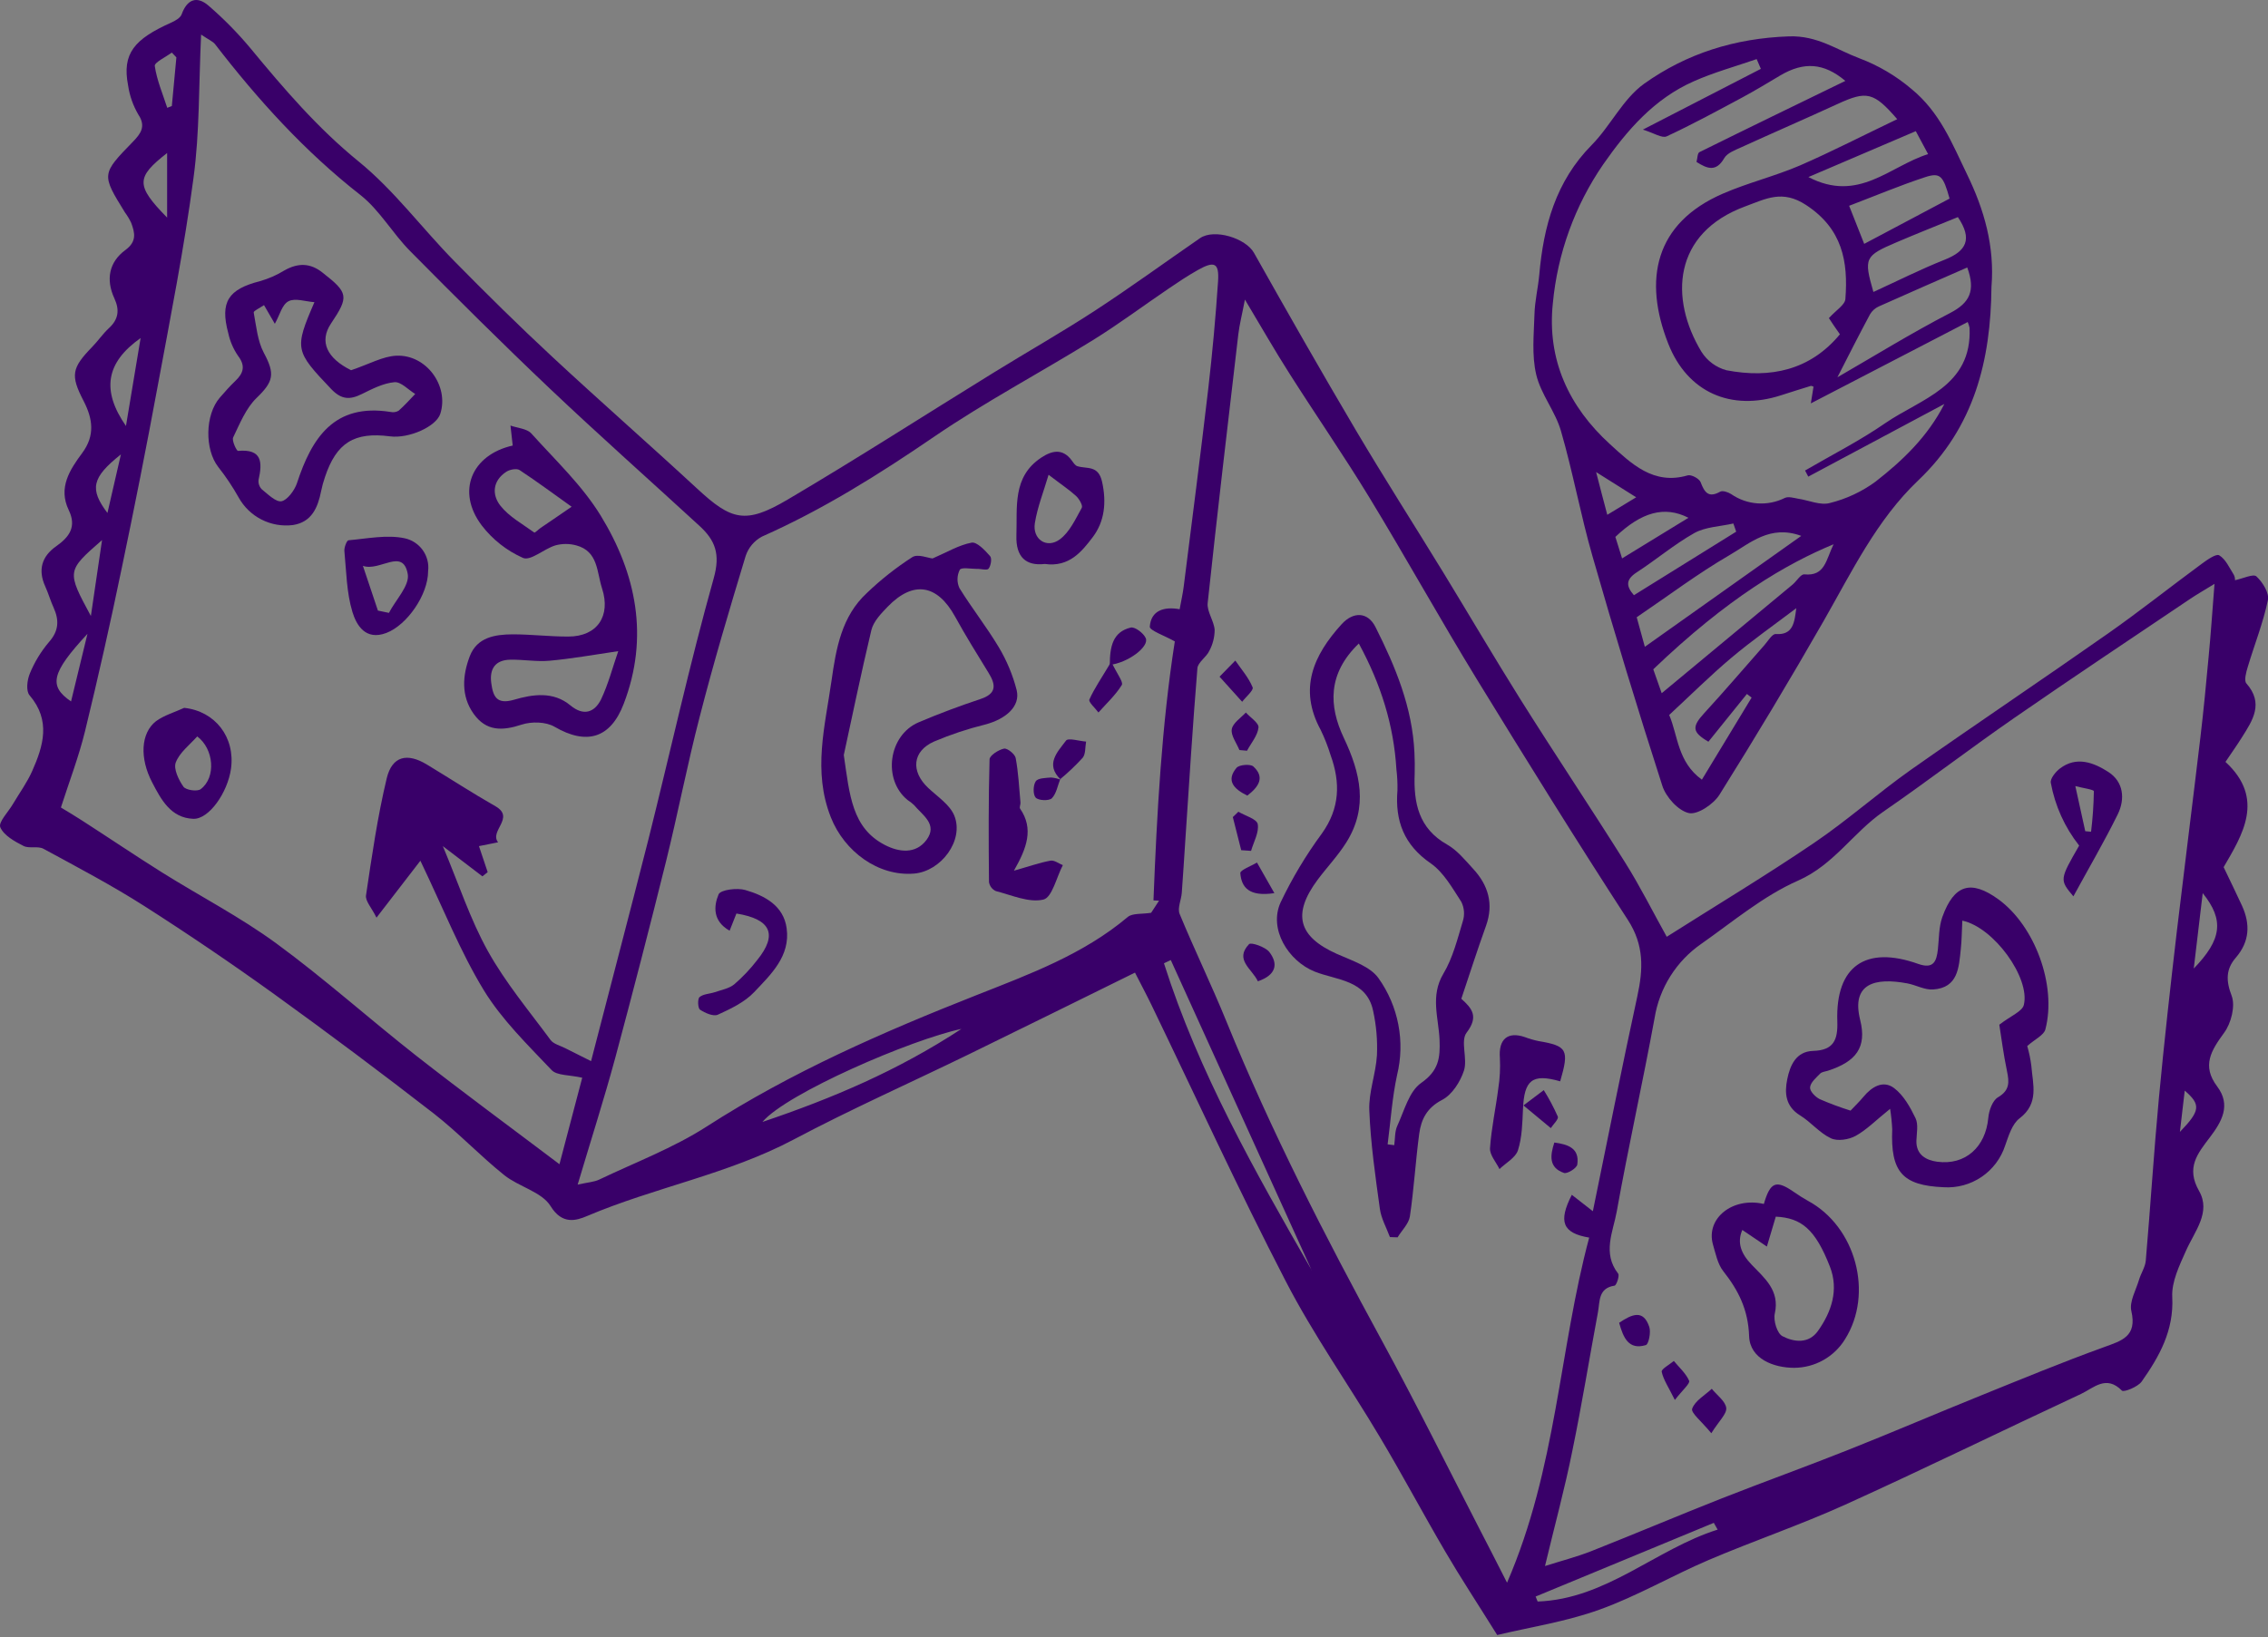
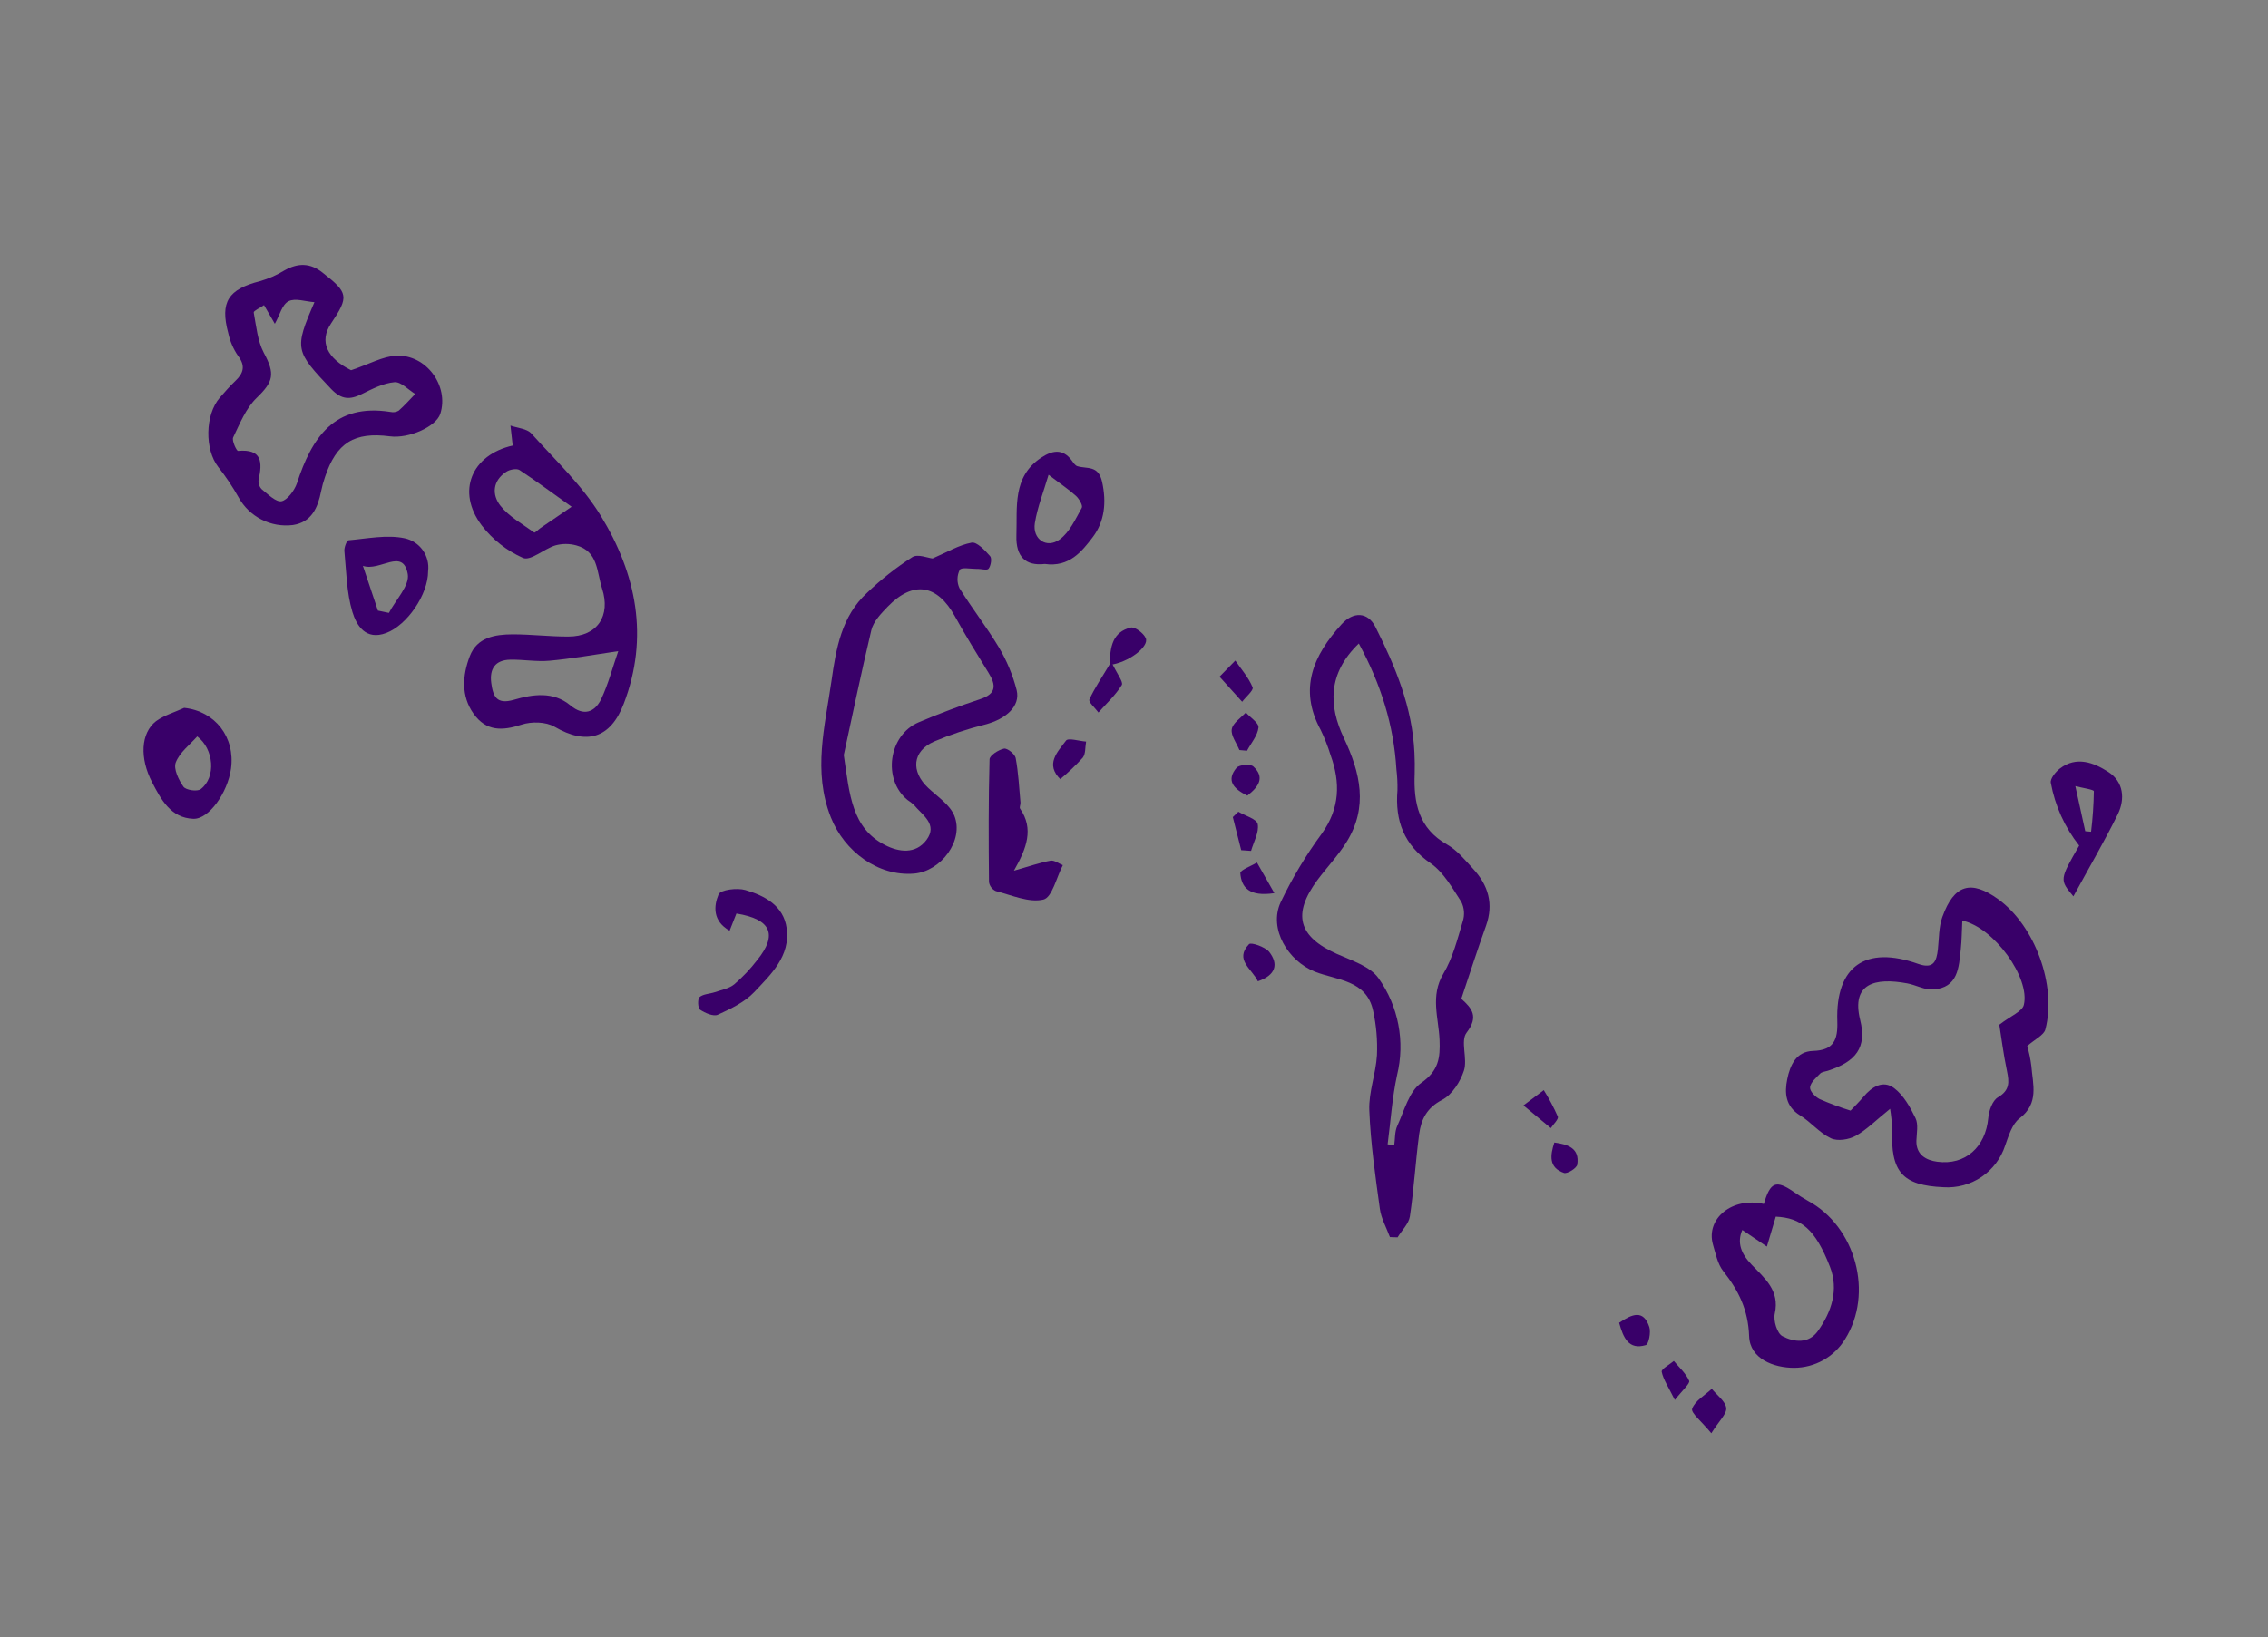
<svg xmlns="http://www.w3.org/2000/svg" width="349" height="252" viewBox="0 0 349 252" fill="none">
  <rect x="0" y="0" width="349" height="252" fill="#808080" stroke="none" />
-   <path fill-rule="evenodd" clip-rule="evenodd" d="M230.39 251.674C227.294 246.711 224.744 242.843 222.401 238.833C218.968 232.981 215.789 226.982 212.315 221.17C207.535 213.134 202.094 205.444 197.826 197.166C190.59 183.189 184.031 168.858 177.184 154.681C176.418 153.097 175.582 151.543 174.652 149.712C166.274 153.833 157.69 158.09 149.07 162.294C140.091 166.668 130.948 170.731 122.128 175.406C112.025 180.757 100.744 182.759 90.335 187.181C88.674 187.887 86.508 188.553 84.73 185.662C83.369 183.448 79.831 182.683 77.582 180.875C73.867 177.896 70.576 174.399 66.819 171.455C58.761 165.202 50.597 159.091 42.327 153.121C35.748 148.383 29.05 143.836 22.232 139.479C17.21 136.276 11.922 133.491 6.683 130.647C5.841 130.188 4.498 130.647 3.639 130.224C2.267 129.529 0.589 128.599 0.047 127.344C-0.283 126.55 1.278 124.989 2.002 123.741C2.991 122.069 4.157 120.474 4.946 118.701C6.677 114.804 7.854 110.906 4.557 107.032C3.968 106.373 4.174 104.677 4.592 103.67C5.312 101.911 6.305 100.278 7.536 98.83C9.049 97.117 9.132 95.486 8.249 93.531C7.76 92.466 7.448 91.324 6.959 90.258C5.811 87.726 6.429 85.642 8.625 84.1C10.663 82.663 11.822 81.103 10.58 78.524C8.92 75.08 10.733 72.318 12.647 69.734C14.649 67.037 14.284 64.47 12.865 61.72C10.804 57.746 11.039 56.645 14.195 53.389C15.09 52.471 15.82 51.382 16.756 50.516C18.24 49.156 18.428 47.72 17.598 45.924C16.268 43.051 16.762 40.336 19.3 38.482C21.066 37.181 20.766 35.862 20.195 34.319C19.928 33.748 19.605 33.206 19.229 32.7C15.591 26.812 15.596 26.812 20.507 21.761C21.637 20.583 22.503 19.453 21.29 17.64C20.481 16.257 19.945 14.732 19.712 13.147C18.758 8.243 20.66 6.023 26.336 3.485C26.954 3.209 27.743 2.767 27.949 2.214C28.779 -0.088 30.268 -0.689 32.07 0.854C34.406 2.867 36.572 5.068 38.547 7.436C43.681 13.653 48.856 19.706 55.203 24.869C60.655 29.303 64.941 35.144 69.922 40.207C74.903 45.27 79.807 50.11 84.93 54.873C92.295 61.726 99.873 68.362 107.262 75.197C112.561 80.108 114.71 80.732 121.192 76.905C131.919 70.581 142.387 63.84 152.985 57.305C158.155 54.114 163.448 51.111 168.535 47.79C173.998 44.222 179.28 40.372 184.655 36.663C186.845 35.149 191.72 36.663 192.974 38.941C198.114 48.079 203.301 57.193 208.641 66.225C213.01 73.608 217.638 80.838 222.118 88.156C226.069 94.632 229.884 101.138 233.894 107.538C239.193 115.987 244.762 124.295 250.067 132.749C252.375 136.417 254.318 140.315 256.479 144.195C264.103 139.361 271.728 134.775 279.093 129.782C284.263 126.285 288.961 122.087 294.066 118.478C304.116 111.412 314.355 104.547 324.423 97.482C329.298 94.061 333.966 90.34 338.771 86.808C339.607 86.19 341.026 85.189 341.491 85.477C342.486 86.066 343.063 87.408 343.746 88.486C343.874 88.741 343.934 89.025 343.922 89.31C345.147 89.057 346.737 88.286 347.214 88.721C348.173 89.605 349.233 91.3 348.98 92.395C348.25 95.881 346.908 99.237 345.883 102.663C345.636 103.476 345.294 104.742 345.665 105.183C348.397 108.28 346.643 110.871 344.976 113.514C344.24 114.692 343.44 115.816 342.456 117.277C348.621 122.952 345.029 128.557 342.174 133.479C343.298 135.834 344.17 137.601 345 139.414C346.295 142.258 346.177 144.931 344.058 147.398C342.521 149.164 342.504 150.93 343.41 153.286C343.999 154.852 343.334 157.519 342.233 158.991C340.249 161.717 338.777 164.048 341.179 167.233C343.363 170.13 341.862 172.68 340.072 175.046C338.17 177.555 336.339 179.727 338.394 183.319C340.26 186.598 337.717 189.518 336.392 192.497C335.379 194.77 334.143 197.296 334.267 199.651C334.532 204.797 332.283 208.794 329.557 212.663C328.968 213.487 326.801 214.341 326.519 214.052C324.093 211.579 322.162 213.658 320.225 214.564C308.09 220.222 296.085 226.104 283.874 231.639C277.009 234.741 269.85 237.173 262.92 240.129C257.274 242.543 251.922 245.681 246.169 247.753C240.959 249.637 235.395 250.467 230.39 251.674ZM68.144 130.241C70.593 136.07 72.348 141.498 75.068 146.385C77.788 151.272 81.415 155.599 84.741 160.109C85.195 160.698 86.184 160.945 86.937 161.322C88.115 161.911 89.292 162.5 90.953 163.336C93.838 152.149 96.87 140.68 99.784 129.187C103.14 115.787 106.102 102.275 109.835 88.98C110.877 85.265 110.046 83.157 107.633 80.944C99.943 73.879 92.148 66.96 84.582 59.789C77.299 52.883 70.187 45.8 63.128 38.664C60.402 35.915 58.447 32.382 55.474 30.027C46.895 23.321 39.706 15.373 33.1 6.812C32.771 6.382 32.17 6.153 30.946 5.322C30.575 13.177 30.734 20.389 29.768 27.454C28.343 38.17 26.235 48.803 24.263 59.442C22.532 68.803 20.687 78.147 18.729 87.473C16.99 95.885 15.108 104.247 13.082 112.56C12.105 116.535 10.627 120.391 9.373 124.295C10.551 125.007 11.622 125.649 12.676 126.332C16.797 128.987 20.819 131.707 24.946 134.298C30.798 137.96 36.98 141.157 42.532 145.225C49.957 150.666 56.834 156.842 64.081 162.529C71.2 168.105 78.494 173.463 86.09 179.203L89.593 165.891C87.626 165.438 85.713 165.579 84.883 164.714C81.185 160.81 77.229 156.965 74.45 152.426C70.823 146.473 68.238 139.891 64.688 132.49L57.935 141.251C57.193 139.726 56.168 138.672 56.327 137.789C57.222 131.766 58.094 125.714 59.507 119.808C60.337 116.364 62.663 115.84 65.701 117.689C69.233 119.826 72.683 122.075 76.257 124.112C79.307 125.878 75.262 127.904 76.646 129.652L73.702 130.241C74.108 131.454 74.573 132.849 75.044 134.245L74.232 134.892L68.144 130.241ZM340.743 89.887C339.03 90.941 338.023 91.512 337.069 92.154C328.043 98.242 318.971 104.265 310.021 110.464C303.209 115.175 296.627 120.238 289.803 124.942C285.181 128.128 282.226 133.097 276.709 135.54C271.357 137.895 266.7 141.84 261.825 145.261C259.91 146.583 258.282 148.281 257.042 150.25C255.801 152.219 254.973 154.419 254.606 156.718C252.781 166.662 250.568 176.536 248.784 186.486C248.23 189.583 246.534 192.88 249.001 196.042C249.249 196.354 248.742 197.849 248.448 197.896C245.904 198.279 246.205 200.34 245.893 201.988C244.574 209.054 243.426 216.178 241.972 223.225C240.794 229.113 239.216 234.889 237.744 241.053C240.199 240.27 242.549 239.669 244.809 238.786C251.557 236.119 258.233 233.287 264.986 230.626C271.463 228.077 277.975 225.739 284.416 223.172C291.234 220.47 297.957 217.573 304.775 214.823C311.063 212.28 317.34 209.684 323.716 207.376C326.519 206.363 328.874 205.721 327.973 201.806C327.637 200.369 328.679 198.597 329.15 197.001C329.451 195.995 330.104 195.041 330.192 194.058C330.911 185.709 331.435 177.348 332.212 169.006C333.018 160.421 333.978 151.855 334.979 143.294C336.157 133.368 337.417 123.459 338.594 113.532C339.083 109.411 339.477 105.289 339.86 101.133C340.196 97.606 340.437 94.103 340.767 89.887H340.743ZM181.523 93.779C181.747 92.537 182.006 91.424 182.147 90.299C183.425 80.161 184.737 70.028 185.921 59.883C186.557 54.388 187.061 48.87 187.434 43.327C187.622 40.46 186.898 40.119 184.331 41.561C182.759 42.444 181.258 43.451 179.768 44.464C175.906 47.084 172.156 49.892 168.193 52.347C160.062 57.381 151.572 61.868 143.695 67.255C135.234 73.042 126.62 78.441 117.247 82.598C116.06 83.235 115.162 84.304 114.739 85.583C112.254 93.785 109.805 101.998 107.674 110.311C105.754 117.7 104.318 125.213 102.481 132.626C99.981 142.705 97.382 152.762 94.686 162.794C92.955 169.188 90.929 175.494 88.892 182.341C90.429 181.994 91.4 181.953 92.207 181.57C97.753 178.92 103.599 176.713 108.734 173.41C121.804 164.996 135.882 158.855 150.271 153.174C158.378 149.971 166.698 146.921 173.557 141.133C174.287 140.545 175.718 140.727 177.136 140.503L178.355 138.637L177.496 138.596C178.026 125.084 178.767 111.583 180.781 98.73C179.203 97.835 176.883 97.052 176.93 96.458C177.113 93.991 179.074 93.326 181.546 93.779H181.523ZM245.11 186.439C247.382 175.388 249.561 164.348 251.951 153.356C252.858 149.182 253.029 145.502 250.485 141.581C242.572 129.387 234.883 117 227.264 104.571C221.6 95.31 216.331 85.807 210.69 76.534C206.775 70.105 202.489 63.905 198.45 57.546C196.189 54.014 194.105 50.346 191.567 46.112C191.12 48.467 190.731 49.945 190.549 51.482C188.935 65.253 187.31 79.03 185.838 92.819C185.697 94.132 186.798 95.539 186.91 96.941C186.907 98.075 186.624 99.192 186.086 100.19C185.632 101.168 184.319 101.957 184.255 102.875C183.536 111.671 182.989 120.479 182.4 129.287C182.218 132.002 182.059 134.716 181.853 137.43C181.77 138.525 181.158 139.785 181.523 140.68C183.819 146.244 186.457 151.661 188.723 157.23C195.612 174.157 203.937 190.372 212.669 206.404C217.909 216.019 222.76 225.833 227.782 235.572C229.013 237.927 230.232 240.341 231.904 243.62C239.558 225.957 239.911 207.764 244.544 190.501C240.423 189.807 239.764 188.035 241.871 183.913L245.11 186.439ZM201.847 195.547L180.163 147.781L179.109 148.275C184.443 165.055 193.116 180.333 201.865 195.547H201.847ZM147.94 158.378C140.191 160.021 121.051 168.287 117.324 172.697C128.08 169.059 138.125 164.819 147.94 158.378ZM264.309 235.448L263.721 234.406L236.302 245.751C236.402 246.005 236.508 246.258 236.614 246.517C247.188 246.14 254.789 238.451 264.309 235.448ZM19.382 65.577L21.637 52.035C16.262 55.833 15.596 60.119 19.388 65.577H19.382ZM13.983 94.827C14.607 90.6 15.12 87.09 15.702 83.134C10.25 87.897 10.25 87.897 13.989 94.827H13.983ZM25.717 23.551C20.919 27.307 20.854 28.526 25.717 33.495V23.551ZM337.576 149.082C341.903 144.619 342.286 141.616 338.953 137.477C338.47 141.522 338.052 145.043 337.576 149.082ZM13.459 97.565C7.854 103.611 7.466 105.595 10.933 107.968C11.705 104.801 12.476 101.627 13.459 97.565ZM18.605 69.945C14.089 73.531 13.771 75.291 16.533 78.96C17.268 75.763 17.94 72.854 18.605 69.945ZM27.142 8.832L26.436 8.09C25.517 8.784 23.739 9.609 23.816 10.156C24.14 12.364 25.046 14.46 25.735 16.597L26.442 16.321C26.677 13.824 26.911 11.328 27.142 8.832ZM336.186 167.875C335.956 169.871 335.721 171.843 335.444 174.228C338.612 170.96 338.677 170.024 336.186 167.875Z" fill="#390069" />
-   <path fill-rule="evenodd" clip-rule="evenodd" d="M306.447 44.157C306.341 55.444 303.827 65.73 295.167 73.955C288.79 80.019 284.969 87.985 280.642 95.551C275.472 104.579 270.122 113.504 264.592 122.328C263.679 123.788 261.207 125.449 259.882 125.154C258.251 124.795 256.349 122.687 255.796 120.939C252.02 109.222 248.438 97.447 245.051 85.613C243.22 79.248 242.042 72.689 240.199 66.331C239.334 63.322 237.108 60.684 236.396 57.67C235.684 54.655 236.037 51.47 236.125 48.361C236.178 46.342 236.673 44.34 236.861 42.315C237.52 34.796 239.41 27.908 244.927 22.326C247.824 19.382 249.714 15.261 252.976 12.906C259.505 8.243 266.959 5.888 275.272 5.599C279.664 5.446 282.608 7.654 286.141 8.979C289.054 10.079 291.757 11.673 294.13 13.689C298.523 17.286 300.371 22.049 302.673 26.801C305.346 32.294 306.954 37.94 306.447 44.157ZM291.964 18.364C288.325 14.154 287.254 13.942 282.761 16.009C277.845 18.269 272.876 20.424 267.954 22.668C267 23.103 265.787 23.545 265.328 24.34C264.068 26.518 262.714 25.976 261.059 24.928C261.207 24.393 261.195 23.574 261.507 23.421C268.937 19.741 276.403 16.132 283.962 12.452C280.654 9.668 277.586 9.467 273.953 11.611C272.028 12.753 270.115 13.918 268.148 14.978C264.286 17.051 260.435 19.147 256.467 20.989C255.755 21.319 254.489 20.465 252.805 19.953L270.962 10.598L270.315 9.096C267.077 10.221 263.738 11.134 260.618 12.523C254.565 15.196 250.385 20.018 246.693 25.317C242.334 31.665 239.669 39.022 238.951 46.689C238.033 55.373 241.43 62.621 247.747 68.374C251.015 71.347 254.424 74.72 259.705 73.172C260.247 73.013 261.472 73.666 261.689 74.214C262.278 75.751 262.867 76.71 264.698 75.686C265.081 75.468 265.917 75.751 266.388 76.051C267.586 76.884 268.987 77.378 270.443 77.481C271.899 77.585 273.355 77.294 274.66 76.64C275.202 76.392 276.014 76.64 276.691 76.763C278.334 77.005 280.112 77.829 281.572 77.429C284.107 76.802 286.495 75.686 288.602 74.143C292.788 70.882 296.65 67.19 299.2 62.18L278.257 73.366L277.763 72.424C281.884 70.022 286.153 67.861 290.068 65.159C295.585 61.355 303.504 59.507 303.074 50.44C303.008 50.141 302.913 49.849 302.791 49.568L278.652 62.091C278.899 60.566 278.981 60.031 279.064 59.513C278.846 59.448 278.734 59.377 278.652 59.401C277.133 59.872 275.602 60.343 274.089 60.837C266.376 63.351 259.664 60.396 256.714 52.907C252.834 43.056 254.636 34.355 265.11 29.809C268.972 28.131 273.123 27.125 276.991 25.464C281.967 23.297 286.783 20.807 291.964 18.334V18.364ZM281.431 48.968C282.555 47.72 283.904 46.931 283.968 46.024C284.416 40.242 283.503 35.214 277.922 31.558C274.277 29.168 271.793 30.575 268.572 31.764C257.385 35.885 256.891 45.983 261.813 54.137C262.692 55.539 264.067 56.558 265.664 56.993C272.44 58.288 278.546 56.993 283.126 51.458C282.485 50.551 281.914 49.715 281.431 48.968ZM282.184 83.764C274.884 86.784 265.911 92.007 254.406 103.022C254.73 103.953 255.06 104.889 255.702 106.702C262.708 100.891 269.302 95.421 275.885 89.946C276.473 89.44 277.109 88.356 277.651 88.409C280.842 88.727 280.972 86.19 282.155 83.764H282.184ZM276.414 93.614C273.058 96.157 269.602 98.577 266.405 101.268C263.208 103.959 260.094 107.056 256.856 110.052C258.227 113.279 258.127 117.271 261.884 120.014L269.538 107.379L268.813 106.82L262.89 114.168C260.371 112.696 260.318 111.872 262.266 109.752C265.416 106.331 268.425 102.781 271.504 99.302C272.063 98.671 272.717 97.535 273.27 97.594C275.955 97.782 276.132 95.769 276.414 93.614ZM282.75 58.07C288.349 54.838 294.107 51.276 300.095 48.173C303.103 46.613 304.028 44.752 302.721 41.172C298.158 43.174 293.618 45.147 289.102 47.172C288.538 47.43 288.067 47.855 287.754 48.391C286.058 51.558 284.433 54.755 282.75 58.058V58.07ZM253.105 99.561L277.18 82.486C272.364 80.72 269.296 83.623 266.17 85.43C261.26 88.28 256.697 91.73 251.857 95.009C252.222 96.334 252.611 97.735 253.105 99.549V99.561ZM301.278 33.418C298.093 34.725 294.955 35.962 291.858 37.287C286.912 39.4 286.783 39.718 288.278 44.941C291.946 43.263 295.555 41.443 299.3 39.954C302.544 38.658 303.592 36.839 301.278 33.418ZM286.859 37.54C291.393 35.132 295.738 32.83 300 30.569C299.017 27.036 298.57 26.5 296.197 27.284C292.276 28.579 288.467 30.18 284.545 31.676C285.387 33.801 286.076 35.556 286.859 37.528V37.54ZM278.275 27.254C285.988 31.275 290.78 25.576 296.697 23.721C295.979 22.373 295.426 21.366 294.802 20.189L278.275 27.254ZM267.165 81.839C267.018 81.421 266.871 80.997 266.729 80.579C264.704 81.044 262.449 81.091 260.712 82.056C257.592 83.823 254.824 86.178 251.828 88.121C250.102 89.251 250.261 90.276 251.427 91.618L267.165 81.839ZM249.596 85.96L259.817 79.701C256.114 77.806 252.569 78.842 248.572 82.645C248.837 83.464 249.119 84.364 249.596 85.919V85.96ZM245.61 72.666C246.317 75.362 246.788 77.258 247.329 79.242C248.778 78.365 250.008 77.623 251.775 76.546L245.61 72.666Z" fill="#390069" />
  <path fill-rule="evenodd" clip-rule="evenodd" d="M245.61 72.624L251.775 76.504L245.61 72.624Z" fill="white" />
  <path fill-rule="evenodd" clip-rule="evenodd" d="M78.895 68.58C78.783 67.532 78.671 66.519 78.553 65.506C79.648 65.895 81.079 65.971 81.762 66.725C85.471 70.846 89.599 74.726 92.448 79.389C97.918 88.327 99.908 98.077 95.981 108.327C93.932 113.703 90.223 114.721 85.318 111.86C83.993 111.089 81.786 111.041 80.261 111.542C77.287 112.519 74.815 112.59 72.872 109.858C70.929 107.126 71.164 103.97 72.283 101.027C73.401 98.083 76.175 97.659 78.889 97.641C81.739 97.641 84.6 97.994 87.455 97.983C91.936 97.983 94.014 94.786 92.648 90.588C91.818 88.027 92.06 84.871 88.686 83.952C87.628 83.661 86.511 83.661 85.454 83.952C83.717 84.482 81.656 86.372 80.49 85.883C77.982 84.773 75.794 83.05 74.126 80.873C70.169 75.621 72.589 70.004 78.895 68.58ZM95.156 100.226C91.194 100.815 87.885 101.403 84.559 101.704C82.563 101.886 80.52 101.503 78.506 101.545C76.216 101.592 75.297 102.946 75.598 105.16C75.874 107.197 76.422 108.486 79.077 107.715C81.974 106.861 85.136 106.39 87.761 108.569C89.834 110.294 91.488 109.628 92.472 107.691C93.614 105.307 94.285 102.657 95.139 100.226H95.156ZM87.962 78C85.3 76.098 82.663 74.149 79.949 72.354C79.501 72.065 78.447 72.265 77.917 72.613C75.804 73.984 75.656 76.145 77.011 77.853C78.365 79.56 80.42 80.667 82.215 81.974C82.316 82.045 82.84 81.503 83.181 81.267C84.494 80.367 85.819 79.484 87.962 78Z" fill="#390069" />
  <path fill-rule="evenodd" clip-rule="evenodd" d="M54.025 56.987C56.857 56.033 58.877 54.861 60.949 54.755C65.6 54.52 69.133 59.418 67.749 63.705C67.114 65.665 62.916 67.543 60.013 67.166C54.514 66.448 51.77 68.144 50.004 73.437C49.76 74.141 49.564 74.861 49.415 75.592C48.909 78.135 47.961 80.384 45.058 80.82C43.405 81.024 41.729 80.73 40.244 79.975C38.76 79.219 37.535 78.037 36.727 76.581C35.803 74.93 34.749 73.356 33.577 71.871C31.487 69.18 31.54 63.852 33.825 61.208C34.59 60.325 35.373 59.442 36.215 58.635C37.457 57.458 37.822 56.321 36.621 54.761C35.902 53.707 35.394 52.523 35.126 51.276C33.831 46.471 35.126 44.517 40.024 43.274C41.339 42.896 42.597 42.341 43.763 41.626C45.853 40.448 47.743 40.448 49.651 41.979C53.601 45.07 53.725 45.641 50.94 49.792C49.068 52.589 50.334 55.156 54.025 56.987ZM40.625 46.966C39.96 47.425 39 47.855 39.041 48.102C39.43 50.204 39.63 52.471 40.595 54.302C42.362 57.581 42.079 58.747 39.483 61.255C37.846 62.839 36.904 65.206 35.879 67.331C35.644 67.82 36.415 69.427 36.627 69.404C40.354 69.068 40.389 71.17 39.789 73.861C39.756 74.128 39.785 74.398 39.873 74.652C39.96 74.906 40.105 75.137 40.295 75.327C41.243 76.086 42.468 77.329 43.333 77.152C44.199 76.975 45.312 75.509 45.688 74.397C47.984 67.379 51.423 62.032 60.101 63.41C60.522 63.507 60.964 63.439 61.338 63.222C62.244 62.427 63.051 61.514 63.893 60.643C62.821 59.995 61.697 58.735 60.696 58.83C58.977 58.983 57.275 59.866 55.674 60.655C53.843 61.561 52.553 61.538 50.964 59.883C45.412 54.037 45.253 53.743 48.385 46.513C46.984 46.413 45.441 45.847 44.416 46.359C43.392 46.872 43.074 48.456 42.291 49.839L40.625 46.966Z" fill="#390069" />
  <path fill-rule="evenodd" clip-rule="evenodd" d="M28.343 108.957C33.095 109.464 36.221 113.461 35.544 118.336C35.032 121.998 32.153 126.132 29.739 126.037C26.294 125.902 24.793 123.094 23.415 120.432C21.472 116.717 21.649 112.849 24.004 111.012C25.246 110.099 26.883 109.634 28.343 108.957ZM30.351 113.355C29.174 114.668 27.637 115.828 27.048 117.365C26.671 118.342 27.49 120.044 28.226 121.092C28.602 121.622 30.351 121.875 30.881 121.474C33.301 119.649 32.9 115.257 30.351 113.355Z" fill="#390069" />
  <path fill-rule="evenodd" clip-rule="evenodd" d="M65.877 87.927C65.877 91.547 62.633 96.222 59.448 97.429C56.263 98.636 54.855 96.252 54.231 94.197C53.331 91.224 53.295 87.974 52.995 84.829C52.942 84.276 53.354 83.193 53.625 83.163C56.504 82.91 59.513 82.274 62.256 82.851C63.386 83.09 64.384 83.744 65.055 84.684C65.725 85.624 66.019 86.781 65.877 87.927ZM58.153 93.985L59.848 94.338C60.89 92.33 63.063 90.117 62.745 88.356C62.003 84.235 58.435 88.032 55.844 87.096L58.153 93.985Z" fill="#390069" />
  <path fill-rule="evenodd" clip-rule="evenodd" d="M290.851 170.678C288.655 172.444 287.242 173.904 285.552 174.84C284.486 175.429 282.749 175.694 281.737 175.211C279.97 174.381 278.658 172.703 276.98 171.679C274.736 170.283 274.589 168.24 275.025 166.103C275.461 163.966 276.385 161.846 278.993 161.764C282.167 161.67 282.826 160.068 282.726 157.207C282.437 148.723 287.071 145.484 295.19 148.375C297.545 149.205 297.999 147.963 298.205 146.114C298.387 144.448 298.334 142.688 298.888 141.151C300.695 136.129 303.303 135.381 307.513 138.431C313.106 142.493 316.515 151.649 314.743 158.449C314.508 159.344 313.153 159.95 311.952 161.01C312.242 162.009 312.453 163.028 312.582 164.06C312.806 166.904 313.807 169.842 310.763 172.15C309.621 173.015 309.085 174.84 308.555 176.324C307.914 178.296 306.634 179.998 304.917 181.162C303.201 182.325 301.145 182.883 299.076 182.747C292.729 182.471 290.904 180.392 291.175 173.81C291.123 172.761 291.015 171.715 290.851 170.678ZM301.961 141.71C301.879 143.324 301.878 144.707 301.731 146.067C301.425 148.911 301.337 152.061 297.445 152.308C296.15 152.391 294.819 151.613 293.489 151.366C288.519 150.442 284.851 151.366 286.241 156.989C287.301 161.234 285.611 163.412 281.266 164.819C280.86 164.949 280.341 164.984 280.088 165.255C279.464 165.891 278.61 166.609 278.534 167.369C278.469 167.958 279.352 168.858 280.023 169.188C281.57 169.862 283.153 170.451 284.763 170.954C285.452 170.224 286.141 169.559 286.747 168.829C288.031 167.281 289.768 166.221 291.457 167.481C292.917 168.576 293.948 170.425 294.76 172.114C295.225 173.08 294.931 174.434 294.896 175.606C294.849 177.808 296.462 178.597 298.093 178.82C302.444 179.409 305.552 176.536 305.959 172.067C306.059 170.943 306.606 169.394 307.454 168.9C309.291 167.822 309.185 166.545 308.832 164.855C308.278 162.211 307.943 159.515 307.654 157.731C309.456 156.335 311.187 155.694 311.428 154.681C312.441 150.548 306.824 142.729 301.955 141.71H301.961Z" fill="#390069" />
  <path fill-rule="evenodd" clip-rule="evenodd" d="M271.422 185.32C272.422 181.9 273.306 181.582 276.055 183.483C276.752 183.973 277.473 184.427 278.216 184.843C285.581 188.824 288.349 199.109 283.909 206.151C283.086 207.489 281.934 208.594 280.564 209.363C279.194 210.132 277.65 210.538 276.079 210.543C272.946 210.543 269.278 209.171 269.155 205.68C269.013 201.612 267.536 198.656 265.181 195.671C264.303 194.564 264.003 192.963 263.585 191.55C262.472 187.552 266.582 184.208 271.422 185.32ZM268.107 189.324C267.265 191.285 267.912 192.968 269.537 194.664C271.51 196.731 273.906 198.621 273.105 202.2C272.864 203.266 273.465 205.25 274.283 205.674C276.049 206.598 278.328 206.881 279.747 204.867C281.843 201.924 282.973 198.526 281.59 194.976C279.329 189.177 277.18 187.469 273.258 187.275C272.776 188.894 272.328 190.384 271.887 191.879L268.107 189.324Z" fill="#390069" />
  <path fill-rule="evenodd" clip-rule="evenodd" d="M319.942 130.159C317.72 127.343 316.222 124.026 315.579 120.497C315.456 119.867 316.309 118.807 316.98 118.295C319.547 116.335 322.215 117.4 324.422 118.819C326.778 120.326 327.048 122.982 325.865 125.378C323.781 129.594 321.402 133.662 319.053 137.972C316.916 135.416 316.916 135.416 319.942 130.159ZM320.89 127.945L321.773 128.027C322.027 125.958 322.171 123.877 322.203 121.792C322.203 121.533 320.495 121.304 319.353 121.003C319.942 123.641 320.419 125.802 320.878 127.945H320.89Z" fill="#390069" />
  <path fill-rule="evenodd" clip-rule="evenodd" d="M263.338 220.611C261.837 218.78 260.153 217.467 260.394 216.831C260.83 215.612 262.343 214.77 263.409 213.775C264.198 214.753 265.499 215.665 265.634 216.719C265.734 217.638 264.515 218.721 263.338 220.611Z" fill="#390069" />
  <path fill-rule="evenodd" clip-rule="evenodd" d="M249.155 203.613C251.145 202.265 252.893 201.529 253.794 204.255C254.065 205.079 253.7 206.916 253.258 207.046C250.621 207.835 249.796 205.927 249.155 203.613Z" fill="#390069" />
  <path fill-rule="evenodd" clip-rule="evenodd" d="M257.727 215.489C256.732 213.487 255.961 212.374 255.702 211.15C255.619 210.737 256.909 210.049 257.568 209.489C258.398 210.49 259.428 211.397 259.923 212.539C260.1 212.951 258.94 213.929 257.727 215.489Z" fill="#390069" />
  <path fill-rule="evenodd" clip-rule="evenodd" d="M143.512 85.96C145.679 85.024 147.522 83.905 149.506 83.528C150.324 83.375 151.566 84.706 152.355 85.601C152.662 85.942 152.485 87.079 152.12 87.538C151.884 87.838 150.942 87.538 150.295 87.567C149.388 87.567 147.94 87.285 147.692 87.703C147.471 88.138 147.351 88.618 147.341 89.107C147.332 89.595 147.434 90.079 147.639 90.523C149.547 93.614 151.802 96.469 153.668 99.584C154.912 101.656 155.848 103.897 156.447 106.237C157.036 108.692 154.852 110.671 151.555 111.536C148.885 112.195 146.273 113.065 143.742 114.138C140.386 115.622 140.115 118.731 142.841 121.292C144.278 122.64 146.179 123.877 146.856 125.566C148.375 129.352 144.819 134.121 140.657 134.468C135.128 134.928 129.929 131.042 127.863 125.837C125.031 118.707 126.956 111.813 127.951 104.795C128.663 99.79 129.499 94.862 133.421 91.253C135.558 89.206 137.887 87.369 140.374 85.766C141.216 85.206 142.859 85.919 143.512 85.96ZM129.841 116.205C130.742 122.399 131.095 127.456 136.176 130.07C138.296 131.16 140.886 131.542 142.576 129.281C144.342 126.885 141.952 125.484 140.657 123.924C140.349 123.631 140.014 123.369 139.656 123.141C135.782 119.991 136.712 113.161 141.363 111.183C144.478 109.858 147.657 108.669 150.866 107.603C153.368 106.773 153.274 105.436 152.114 103.558C150.348 100.697 148.581 97.841 146.962 94.903C144.225 89.94 140.539 89.322 136.6 93.384C135.587 94.432 134.41 95.657 134.086 96.988C132.473 103.776 131.06 110.606 129.841 116.228V116.205Z" fill="#390069" />
  <path fill-rule="evenodd" clip-rule="evenodd" d="M156.023 134.021C158.508 133.315 160.062 132.767 161.658 132.478C162.247 132.378 162.912 132.92 163.548 133.167C162.576 135.028 161.905 138.142 160.563 138.466C158.343 138.996 155.676 137.783 153.238 137.159C152.962 137.033 152.722 136.841 152.538 136.6C152.354 136.358 152.233 136.075 152.185 135.776C152.126 129.482 152.096 123.182 152.273 116.888C152.273 116.299 153.645 115.41 154.498 115.233C155.005 115.133 156.176 116.07 156.294 116.682C156.712 118.937 156.824 121.245 157.03 123.535C157.059 123.847 156.83 124.271 156.971 124.471C159.114 127.58 157.996 130.565 156.023 134.021Z" fill="#390069" />
  <path fill-rule="evenodd" clip-rule="evenodd" d="M160.769 86.808C157.878 87.149 156.294 85.742 156.406 82.421C156.559 78.059 155.758 73.407 160.221 70.446C161.864 69.357 163.512 68.962 164.931 70.888C165.173 71.217 165.438 71.653 165.785 71.759C167.257 72.212 169.011 71.559 169.588 74.155C170.295 77.346 169.965 80.272 168.17 82.657C166.503 84.841 164.572 87.35 160.769 86.808ZM161.357 73.078C160.592 75.68 159.638 78.059 159.244 80.526C158.849 82.993 161.063 84.517 163.083 83.022C164.596 81.909 165.497 79.896 166.462 78.171C166.662 77.823 166.073 76.805 165.602 76.363C164.584 75.421 163.418 74.656 161.352 73.078H161.357Z" fill="#390069" />
  <path fill-rule="evenodd" clip-rule="evenodd" d="M113.32 140.615L112.272 143.259C109.64 141.775 109.823 139.455 110.576 137.666C110.877 136.953 113.438 136.629 114.698 137C117.683 137.866 120.585 139.414 121.05 142.888C121.639 147.174 118.625 149.994 116.04 152.726C114.58 154.269 112.449 155.281 110.464 156.188C109.776 156.5 108.498 155.929 107.721 155.417C107.379 155.193 107.32 153.757 107.65 153.474C108.239 152.985 109.216 152.991 110.005 152.72C111.03 152.367 112.201 152.161 112.996 151.507C114.293 150.388 115.473 149.139 116.517 147.781C119.69 143.859 118.672 141.487 113.32 140.615Z" fill="#390069" />
  <path fill-rule="evenodd" clip-rule="evenodd" d="M170.778 102.345C170.778 99.555 171.219 97.264 173.998 96.599C174.634 96.446 175.988 97.465 176.312 98.242C176.854 99.561 173.574 102.022 170.778 102.345Z" fill="#390069" />
  <path fill-rule="evenodd" clip-rule="evenodd" d="M171.001 101.857C171.908 103.77 172.897 104.995 172.621 105.442C171.661 106.997 170.266 108.28 169.029 109.67C168.535 108.993 167.463 108.062 167.634 107.674C168.387 105.978 169.5 104.371 171.001 101.857Z" fill="#390069" />
  <path fill-rule="evenodd" clip-rule="evenodd" d="M163.236 120.008C160.763 117.653 162.741 115.734 164.042 113.997C164.39 113.538 166.062 114.074 167.128 114.15C166.969 114.992 167.08 116.046 166.609 116.635C165.534 117.814 164.377 118.915 163.147 119.932L163.236 120.008Z" fill="#390069" />
-   <path fill-rule="evenodd" clip-rule="evenodd" d="M163.147 119.932C162.747 120.933 162.559 122.163 161.858 122.876C161.411 123.3 159.815 123.235 159.379 122.782C158.944 122.328 158.961 120.886 159.379 120.267C159.703 119.761 160.898 119.749 161.734 119.679C162.256 119.719 162.769 119.841 163.253 120.038L163.147 119.932Z" fill="#390069" />
  <path fill-rule="evenodd" clip-rule="evenodd" d="M224.868 153.739C226.516 155.211 227.576 156.471 225.68 158.955C224.697 160.239 225.863 162.971 225.274 164.79C224.715 166.515 223.443 168.511 221.918 169.3C219.563 170.519 218.686 172.303 218.385 174.54C217.826 178.756 217.579 183.018 216.955 187.228C216.784 188.37 215.712 189.383 215.059 190.46L213.881 190.419C213.346 188.971 212.533 187.558 212.333 186.062C211.638 181.028 210.908 175.971 210.708 170.901C210.596 168.099 211.721 165.267 211.885 162.423C211.986 160.133 211.788 157.839 211.297 155.599C210.296 150.801 205.633 150.889 202.3 149.553C198.238 147.916 195.188 143.006 197.06 138.902C198.835 135.176 200.96 131.627 203.407 128.304C206.186 124.418 206.286 120.474 204.75 116.234C204.344 114.911 203.838 113.619 203.236 112.372C199.78 106.031 202.112 100.862 206.439 96.093C208.247 94.103 210.472 94.167 211.656 96.511C214.729 102.61 217.337 108.875 217.655 115.881C217.702 116.953 217.726 118.024 217.691 119.09C217.514 123.57 218.279 127.509 222.683 130C224.22 130.871 225.421 132.355 226.658 133.703C229.013 136.235 229.884 139.132 228.659 142.535C227.335 146.209 226.139 149.953 224.868 153.739ZM209.095 99.054C204.279 103.688 204.461 108.663 206.781 113.567C209.354 118.984 210.561 124.248 207.187 129.646C205.904 131.695 204.208 133.479 202.754 135.422C198.821 140.721 199.78 144.165 205.697 146.821C207.982 147.845 210.832 148.734 212.139 150.589C213.652 152.722 214.689 155.156 215.179 157.725C215.67 160.294 215.603 162.938 214.982 165.479C214.223 168.976 213.993 172.585 213.528 176.147L214.547 176.271C214.688 175.27 214.611 174.163 215.024 173.28C216.089 170.972 216.831 167.981 218.692 166.692C221.376 164.814 221.635 162.871 221.518 160.05C221.376 156.689 220.063 153.303 222.106 149.882C223.555 147.457 224.261 144.584 225.091 141.828C225.412 140.837 225.333 139.76 224.874 138.825C223.49 136.7 222.148 134.274 220.163 132.896C216.042 130.053 214.653 126.361 215.041 121.639C215.064 120.571 215.011 119.503 214.882 118.442C214.476 111.636 212.504 105.33 209.095 99.054Z" fill="#390069" />
-   <path fill-rule="evenodd" clip-rule="evenodd" d="M240.082 166.444C235.772 165.208 234.535 166.238 234.353 170.766C234.264 172.88 234.212 175.082 233.582 177.06C233.211 178.208 231.721 179.003 230.738 179.951C230.22 178.879 229.219 177.772 229.284 176.736C229.49 173.663 230.167 170.625 230.555 167.563C230.8 166.006 230.883 164.427 230.803 162.853C230.573 159.98 231.98 158.732 234.63 159.632C235.322 159.896 236.035 160.102 236.761 160.251C241.165 160.993 241.5 161.581 240.082 166.444Z" fill="#390069" />
  <path fill-rule="evenodd" clip-rule="evenodd" d="M187.664 104.159L190.089 101.68C191.02 103.028 192.138 104.294 192.756 105.801C192.939 106.237 191.72 107.267 191.143 108.021C190.095 106.838 189.041 105.684 187.664 104.159Z" fill="#390069" />
  <path fill-rule="evenodd" clip-rule="evenodd" d="M193.563 151.048C192.68 149.146 189.913 147.733 192.203 145.331C192.515 145.002 194.676 145.749 195.3 146.509C196.748 148.369 196.383 150.077 193.563 151.048Z" fill="#390069" />
  <path fill-rule="evenodd" clip-rule="evenodd" d="M234.429 170.154L237.556 167.799C238.373 169.105 239.095 170.469 239.717 171.879C239.864 172.273 239.022 173.056 238.639 173.645L234.429 170.154Z" fill="#390069" />
  <path fill-rule="evenodd" clip-rule="evenodd" d="M190.719 115.451C190.29 114.38 189.395 113.232 189.542 112.266C189.689 111.301 190.949 110.5 191.714 109.676C192.409 110.453 193.74 111.301 193.657 111.989C193.522 113.232 192.539 114.344 191.891 115.557L190.719 115.451Z" fill="#390069" />
  <path fill-rule="evenodd" clip-rule="evenodd" d="M196.101 137.477C192.197 138.066 191.026 136.582 190.861 134.398C190.825 133.927 192.521 133.315 193.422 132.767L196.101 137.477Z" fill="#390069" />
  <path fill-rule="evenodd" clip-rule="evenodd" d="M190.996 130.865C190.572 129.17 190.136 127.468 189.707 125.772L190.56 124.948C191.614 125.572 193.392 126.061 193.539 126.85C193.769 128.116 192.915 129.576 192.515 130.971L190.996 130.865Z" fill="#390069" />
  <path fill-rule="evenodd" clip-rule="evenodd" d="M191.938 122.464C189.824 121.433 188.647 120.138 190.272 118.195C190.684 117.7 192.421 117.565 192.868 117.983C194.676 119.649 193.704 121.104 191.938 122.464Z" fill="#390069" />
  <path fill-rule="evenodd" clip-rule="evenodd" d="M239.181 175.865C241.265 176.147 243.09 176.724 242.713 179.256C242.631 179.809 241.171 180.722 240.664 180.545C238.286 179.727 238.539 177.843 239.181 175.865Z" fill="#390069" />
</svg>